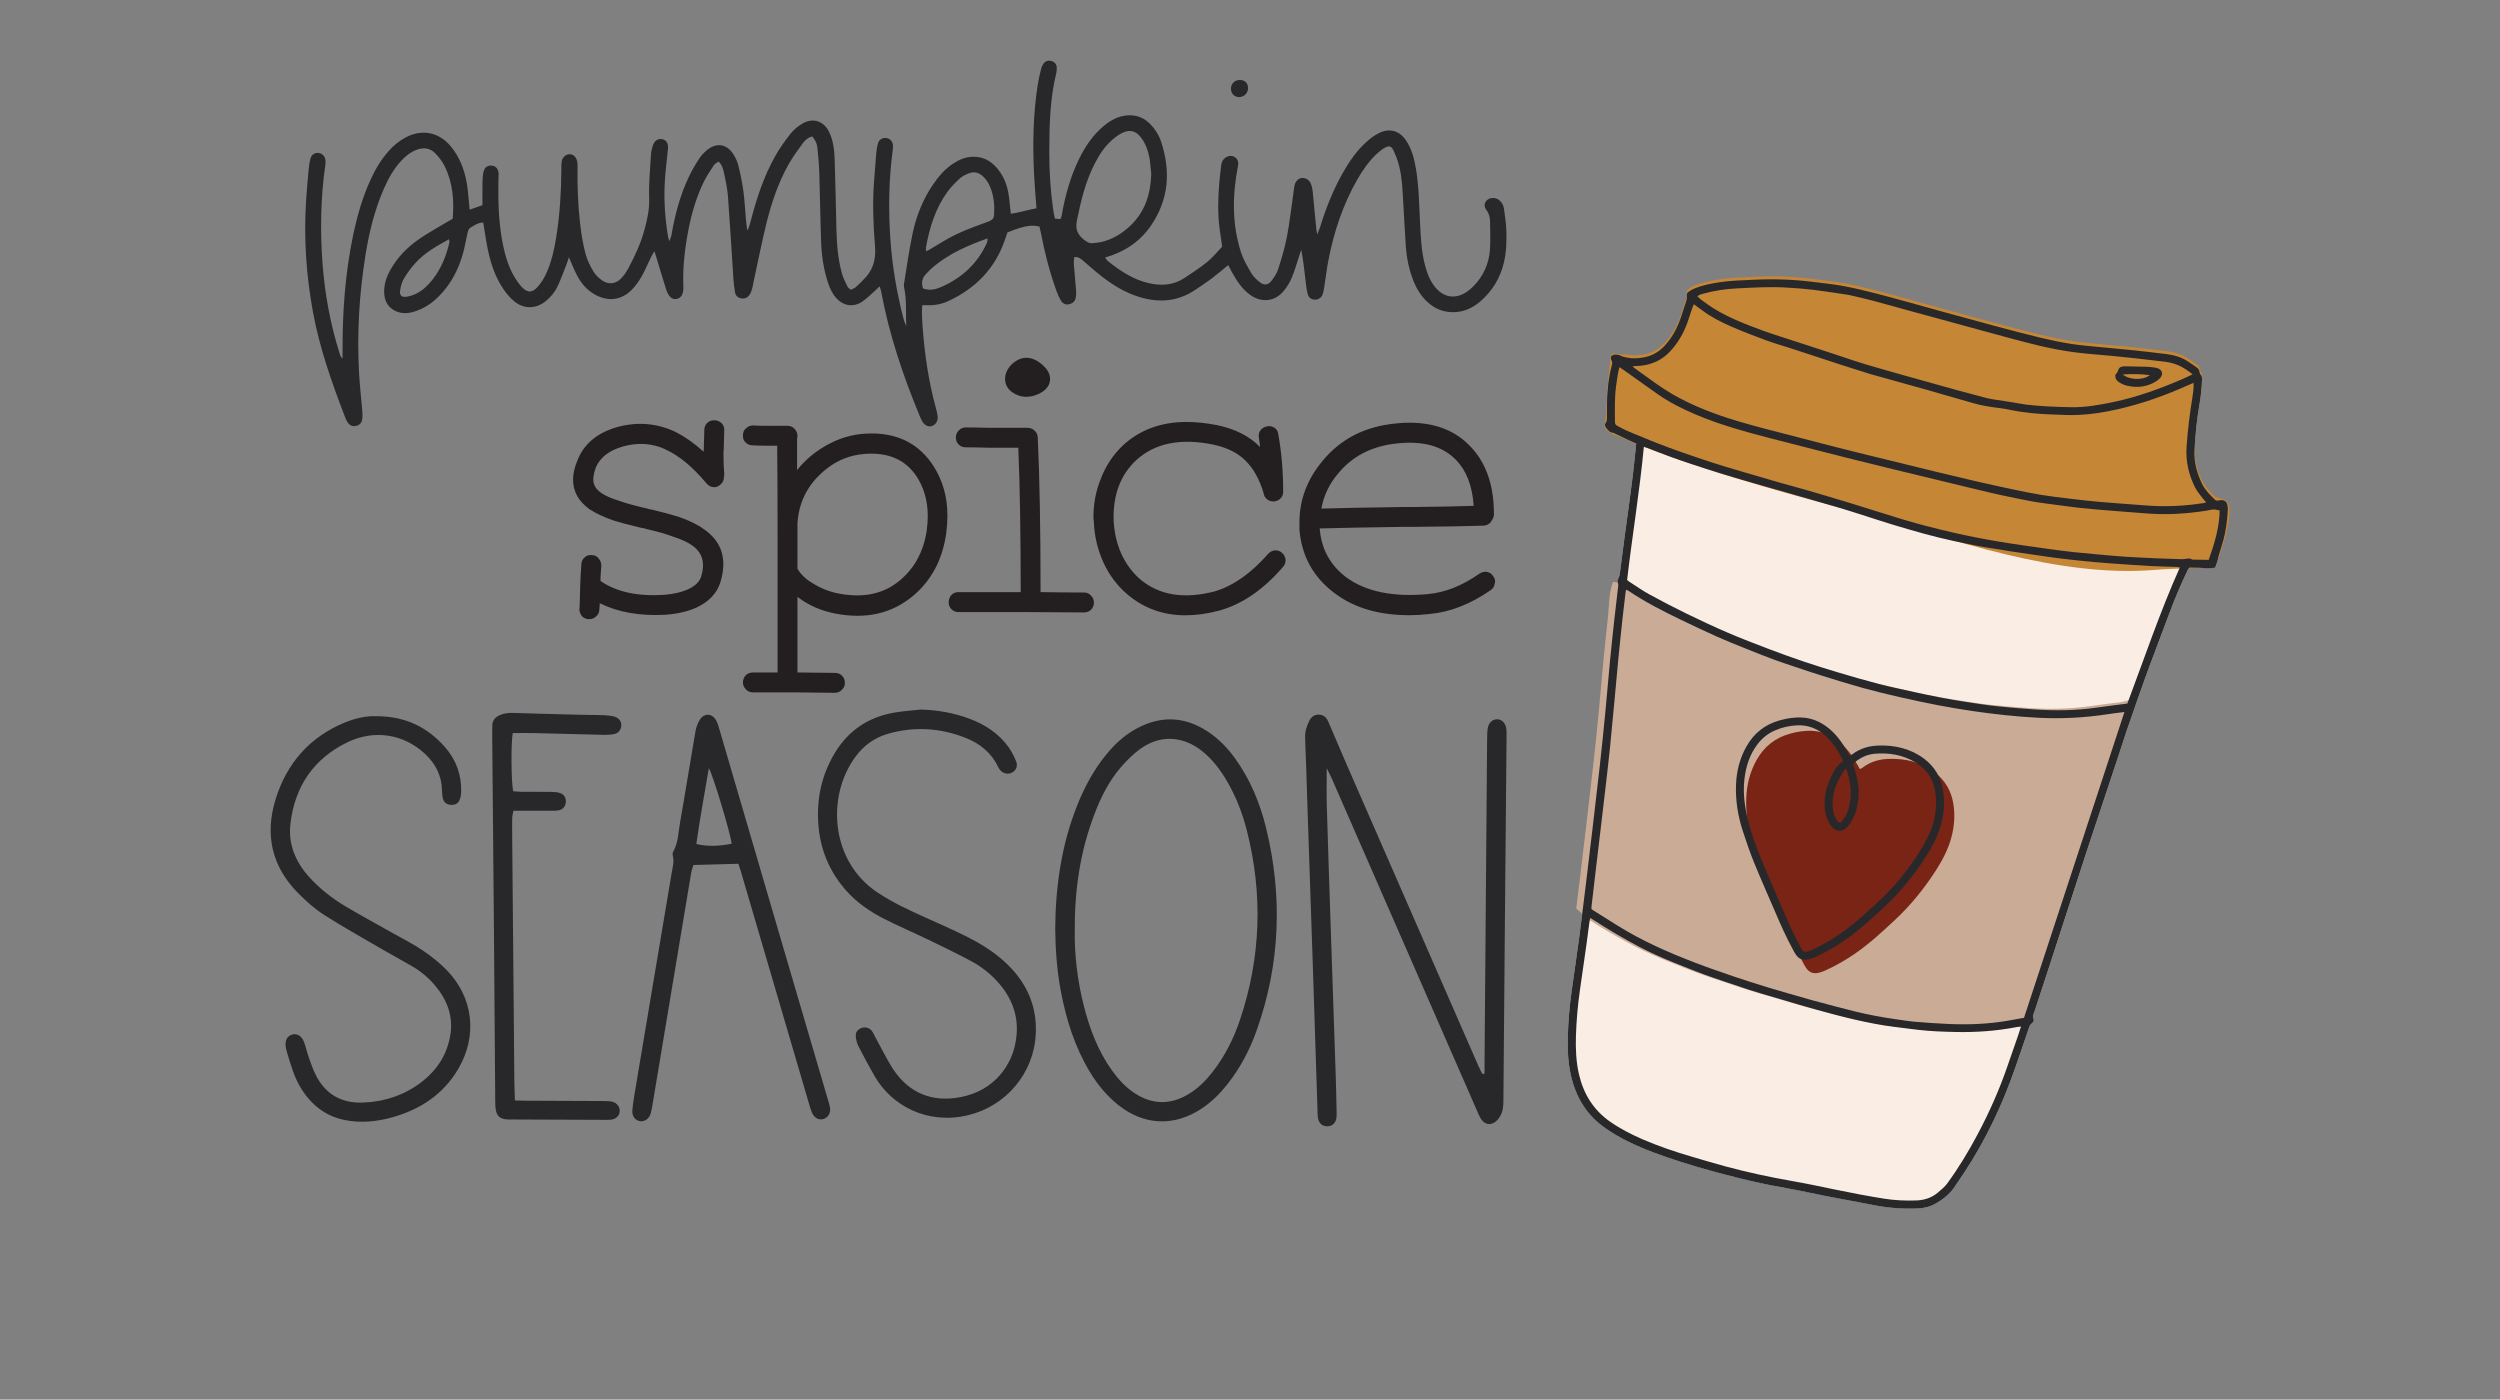
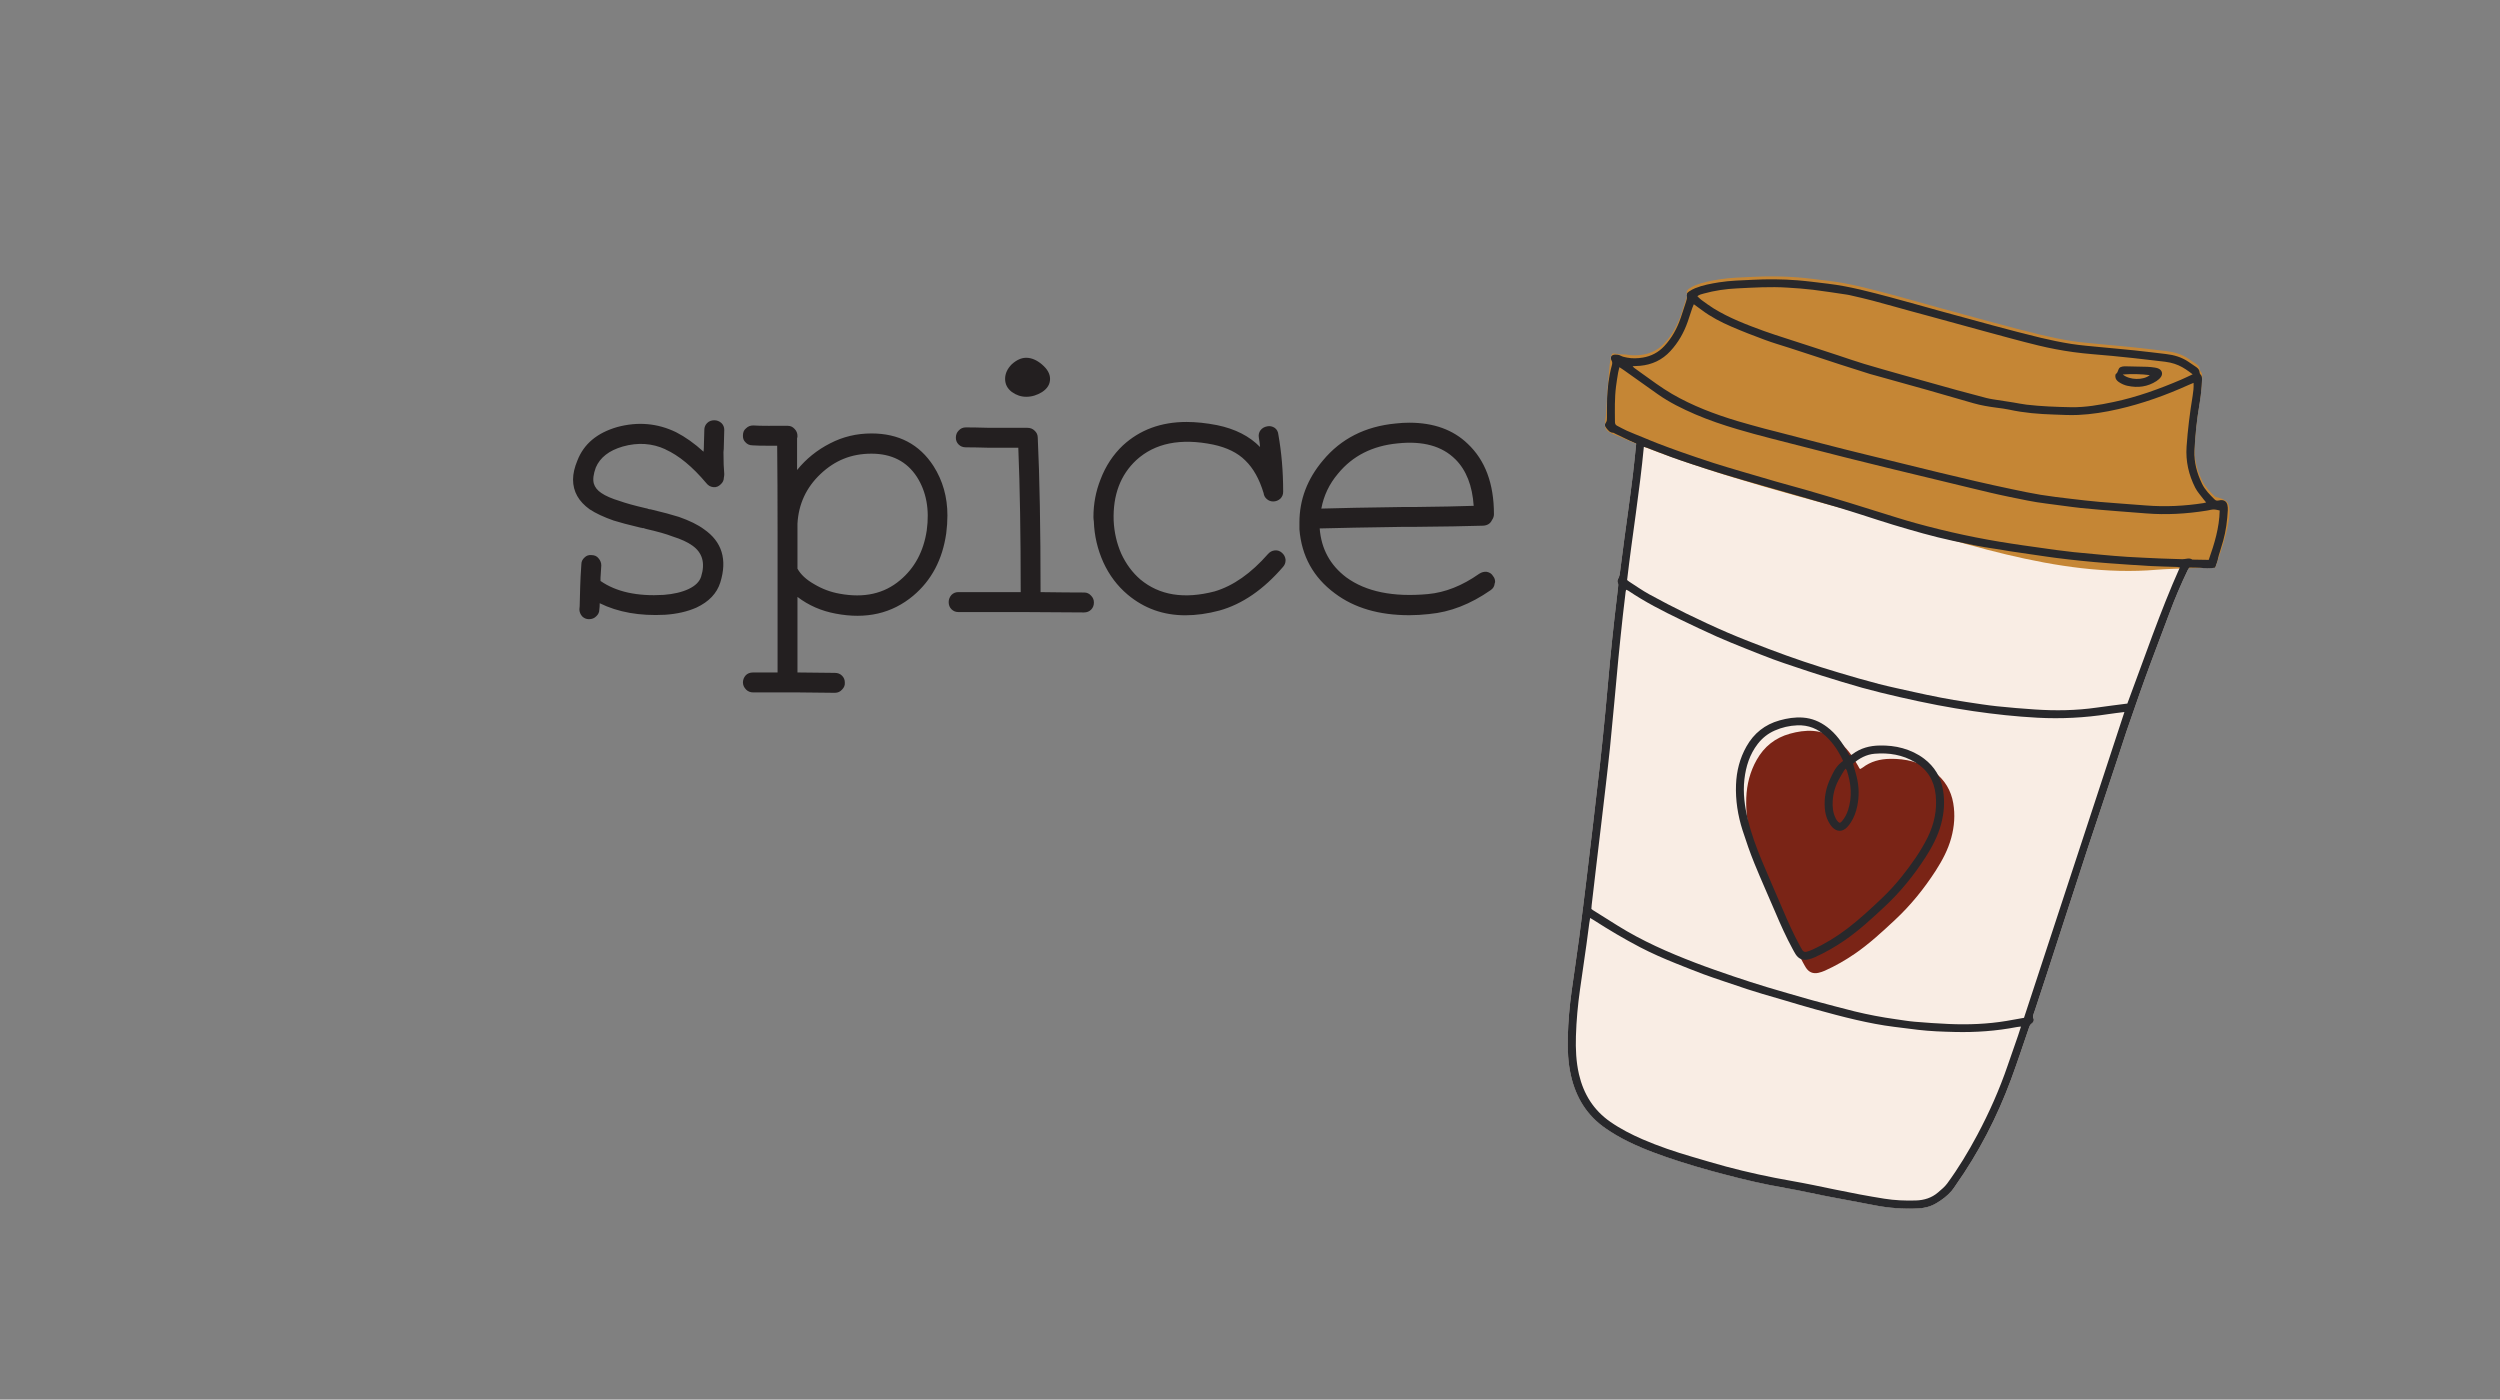
<svg xmlns="http://www.w3.org/2000/svg" id="Layer_1" viewBox="0 0 697.37 390.41">
  <rect x="0" y="0" width="697.37" height="390.41" fill="#808080" stroke="none" />
  <defs>
    <style>.cls-1{fill:#f9ede4;}.cls-2{fill:#7a2416;}.cls-3{fill:#c58635;}.cls-4{fill:#c9ab96;}.cls-5{fill:#231f20;}.cls-6{fill:#28282b;}</style>
  </defs>
-   <path class="cls-6" d="m158.71,71.69c-.28.83-.47,1.5-.72,2.15-.79,2-1.52,4.04-2.43,5.98-.78,1.67-1.97,3.1-3.43,4.26-2.66,2.1-5.96,2.18-8.6.04-1.1-.89-2.07-2.01-2.89-3.17-2.49-3.52-3.79-7.54-4.64-11.72-.47-2.34-.79-4.71-1.2-7.15-1.45,0-2.57.83-3.69,1.51-.43.26-.61,1.06-.75,1.66-.41,1.71-.67,3.45-1.13,5.14-.97,3.58-2.47,6.93-4.74,9.88-2.55,3.3-5.61,5.89-9.8,6.88-1.2.28-2.36.3-3.54-.07-2.34-.75-3.72-2.44-3.95-4.89-.22-2.4.45-4.59,1.57-6.67,2.02-3.74,4.94-6.67,8.42-9.03,2.11-1.43,4.35-2.67,6.54-3.99.82-.49,1.65-.96,2.56-1.49.4-5.09.04-10.06-2.28-14.7-.67-1.33-1.63-2.57-2.68-3.62-1.42-1.41-3.2-1.63-5.11-.91-1.77.67-3.17,1.83-4.42,3.2-2.02,2.21-3.45,4.79-4.65,7.51-2.63,5.97-4.17,12.25-5.2,18.65-1.76,10.92-2.4,21.92-1.79,32.97.2,3.59.63,7.16.92,10.74.06.78.07,1.6-.09,2.36-.21.93-.92,1.49-1.87,1.63-.97.14-1.72-.31-2.22-1.12-.29-.47-.51-1-.71-1.52-3.63-9.48-7.02-19.04-8.87-29.05-1.9-10.26-2.6-20.6-1.95-31.02.19-3.03.47-6.05.75-9.08.09-.95.23-1.91.48-2.83.28-1.04,1.15-1.61,2.14-1.57.94.04,1.8.75,2,1.78.1.54.08,1.12,0,1.66-1.3,9.06-1.45,18.16-.78,27.27.62,8.47,2.15,16.79,4.67,24.91.12.38.24.76.38,1.13.05.13.2.23.55.62,0-.77,0-1.27,0-1.77-.07-11.06.71-22.04,2.99-32.88,1.09-5.17,2.55-10.22,4.73-15.05,1.32-2.93,2.93-5.68,5.06-8.1,1.38-1.57,2.97-2.91,4.83-3.89,4.53-2.4,9.22-1.49,12.51,2.42,2.49,2.95,3.82,6.44,4.5,10.18.34,1.88.45,3.8.65,5.71.06.54.1,1.09.17,1.85,1.24-.44,2.34-.83,3.58-1.27,0-2.21-.03-4.36.01-6.5.02-.95.08-1.93.3-2.85.3-1.23,1.15-1.77,2.27-1.68,1.08.09,1.79.83,1.92,2.09.05.47-.03.96-.04,1.43-.12,6.16,0,12.31,1.22,18.38.65,3.23,1.58,6.36,3.27,9.21.61,1.02,1.3,2.03,2.13,2.87,1.51,1.54,2.82,1.52,4.3-.13.89-1,1.65-2.17,2.23-3.38,1.6-3.34,2.39-6.94,2.98-10.57.99-6.17,1.36-12.39,1.42-18.63,0-.8-.03-1.61.09-2.39.19-1.23,1.25-2.12,2.29-2.05,1.03.06,1.81.82,2.03,2.03.09.47.11.95.1,1.43-.09,5.44.12,10.87.76,16.27.32,2.69.77,5.38,1.45,8,.46,1.75,1.3,3.43,2.23,5,.59.99,1.53,1.86,2.49,2.52,1.74,1.19,3.78.93,5.22-.6.76-.8,1.42-1.74,1.95-2.71,1.86-3.45,3.52-7.01,4.55-10.8.79-2.88,1.44-5.78,1.33-8.88-.15-4.06.28-8.14.51-12.2.04-.79.24-1.58.47-2.35.43-1.44,1.45-2.15,2.61-1.92,1.23.24,1.8,1.16,1.65,2.75-.28,2.94-.68,5.87-.86,8.82-.32,5.2.02,10.38.87,15.53.05.31.16.6.38,1.37.29-.79.49-1.16.56-1.55.97-5.69,2.42-11.25,4.91-16.48.82-1.72,1.8-3.39,2.85-4.99.6-.92,1.4-1.77,2.26-2.46,2.58-2.08,5.4-1.65,7.2,1.11.64.99,1.19,2.11,1.47,3.25.59,2.4,1.09,4.83,1.42,7.28.36,2.69.48,5.41.72,8.12.07.79.2,1.57.35,2.75.59-1.06.74-1.85.95-2.64,1.64-6.28,3.63-12.43,6.83-18.11,1.25-2.22,2.74-4.31,4.32-6.31.87-1.1,2.05-2.05,3.26-2.77,3.03-1.77,6.06-.73,7.55,2.5,1.09,2.36,1.38,4.92,1.46,7.48.21,6.47.34,12.94.49,19.42.1,4.16.42,8.31,1.52,12.34.35,1.29,1,2.51,1.57,3.73.15.33.55.54.91.88.53-.28,1.09-.44,1.47-.79,1-.91,1.98-1.86,2.87-2.88,2.11-2.44,2.69-5.31,2.43-8.48-.49-5.98-.72-11.97-.28-17.96.19-2.63.38-5.26.61-7.89.09-.95.23-1.91.49-2.83.33-1.14,1.29-1.66,2.41-1.49.96.15,1.66.89,1.77,1.98.05.47,0,.96-.07,1.43-1.08,8.19-1.21,16.41-.66,24.65.51,7.51,1.76,14.91,3.64,22.19.19.75.46,1.49.83,2.2-.24-3.59.16-7.19-.62-10.73-.08-.38-.09-.8-.02-1.19.77-4.64,1.41-9.31,2.38-13.91,1.03-4.87,2.86-9.48,5.68-13.63,1.54-2.27,3.29-4.33,5.6-5.85,1.62-1.07,3.33-1.83,5.33-1.92,2.68-.12,4.83.87,6.6,2.79,1.9,2.05,3.01,4.52,3.49,7.24.33,1.88.46,3.79.7,5.87,2.41-.32,4.7-1.13,7.16-1.53-.24-3.23-.53-6.32-.68-9.42-.41-8.4-.27-16.78,1.04-25.11.23-1.5.59-2.98.95-4.45.13-.52.4-1.05.74-1.48.55-.69,1.36-.86,2.17-.61.82.25,1.37.85,1.42,1.74.03.55,0,1.13-.13,1.66-1.77,7.21-1.92,14.55-1.94,21.91-.01,5.44.33,10.86,1.1,16.25.11.78.3,1.54.47,2.39.57.05,1.02.09,1.53.14.14-.37.3-.65.35-.95.96-5.54,2.43-10.91,4.93-15.97,1.72-3.47,3.86-6.63,6.88-9.12,1.94-1.6,4.08-2.77,6.68-2.91,2.48-.13,4.54.7,6.25,2.46,1.29,1.34,2.31,2.89,2.91,4.64,2.85,8.36,2.29,16.4-2.82,23.78-3.05,4.41-7.36,7.25-12.72,8.79.33.42.55.81.88,1.07,3.41,2.69,6.98,5.07,11.3,6.07,3.48.81,6.84.6,9.9-1.4,2.2-1.44,4.42-2.89,6.46-4.55,1.52-1.24,2.76-2.81,4.12-4.23-.26-1.85-.53-3.58-.75-5.32-.49-3.9-.4-7.82-.11-11.73.15-1.91.37-3.81.6-5.72.1-.82.44-1.53,1.14-2.03.89-.64,1.87-.69,2.68-.15.84.56,1.06,1.39.84,2.52-1.57,8.11-1.69,16.2.9,24.13.66,2.02,1.79,3.91,2.88,5.76.55.93,1.42,1.74,2.28,2.42,1.26.99,2.34.89,3.33-.39.77-.99,1.5-2.12,1.87-3.31.93-2.96,1.84-5.96,2.42-9,.8-4.23,1.27-8.53,1.89-12.8.08-.55.11-1.12.27-1.65.35-1.18,1.22-1.93,2.2-1.89,1.15.05,1.97.68,2.36,1.73.25.66.38,1.39.46,2.1.36,3.5.67,7,1.01,10.5.03.28.1.56.24,1.39.4-.98.64-1.44.79-1.94,1.6-5.21,3.58-10.25,6.25-15.01,1.85-3.29,3.97-6.4,6.8-8.92,1.06-.95,2.25-1.82,3.52-2.43,2.84-1.38,5.55-.59,7.35,2.01,1.67,2.42,2.37,5.22,2.85,8.07.85,5.14.88,10.34,1.16,15.53.19,3.67.36,7.35,1.26,10.93.59,2.34,1.38,4.6,2.93,6.5,2.37,2.91,5.6,3.42,8.72,1.37.66-.44,1.28-.96,1.84-1.52,2.89-2.89,4.48-6.41,4.73-10.47.15-2.55.06-5.11.02-7.67-.02-1.12-.23-2.17-.96-3.14-.81-1.07-.68-2.05.07-2.81.78-.78,2.33-.86,3.31-.14.82.59,1.3,1.44,1.44,2.41.27,1.89.57,3.79.66,5.7.15,3.2.06,6.4-.69,9.53-1.02,4.25-3.21,7.81-6.5,10.67-1.97,1.71-4.21,2.84-6.89,3.02-3.15.21-5.81-.8-8.06-2.95-1.83-1.75-3.06-3.88-3.94-6.23-1.07-2.86-1.7-5.83-1.92-8.87-.29-3.9-.43-7.82-.69-11.73-.25-3.74-.28-7.52-1.25-11.18-.38-1.45-.92-2.89-1.58-4.24-.55-1.14-1.27-1.28-2.38-.63-.82.48-1.58,1.08-2.28,1.74-2.17,2.05-3.86,4.47-5.34,7.05-4.06,7.07-6.57,14.71-8.11,22.68-.46,2.35-.73,4.73-1.1,7.1-.13.79-.23,1.6-.5,2.34-.36.99-1.29,1.52-2.26,1.45-1-.07-1.65-.63-1.9-1.56-.23-.84-.36-1.72-.46-2.59-.37-3.24-.72-6.48-1.34-9.77-.21.65-.42,1.31-.64,1.96-.66,1.97-1.21,3.98-2.02,5.88-.55,1.31-1.33,2.57-2.23,3.66-2.42,2.94-6.09,3.36-9.22,1.19-2.29-1.6-3.78-3.87-5.12-6.25-.38-.68-.73-1.39-1.14-2.15-1.66,1.35-3.16,2.65-4.74,3.83-1.47,1.1-3.02,2.1-4.54,3.12-4.87,3.27-10.11,3.61-15.59,1.92-3.87-1.2-7.27-3.28-10.44-5.74-1.7-1.32-3.31-2.77-4.95-4.17-.73-.63-1.4-1.32-2.69-1.2-.04.66-.16,1.35-.11,2.02.19,2.47.45,4.93.63,7.4.05.7.02,1.44-.15,2.12-.23.94-.99,1.46-1.89,1.64-.97.19-1.75-.28-2.23-1.09-.48-.82-.87-1.71-1.19-2.61-1.88-5.19-3.26-10.52-4.3-15.94-.14-.7-.31-1.4-.45-2.04-2.32-.59-4.25-.24-8.95,1.62-.22.67-.47,1.42-.73,2.17-2.75,7.92-8.14,13.42-15.65,16.93-1.83.86-3.78,1.27-5.81,1.2-.46-.02-.92,0-1.57,0-.16,1.96-.06,3.79.07,5.58.57,7.82,1.65,15.56,3.75,23.14.23.84.45,1.71.49,2.57.05,1.25-.78,2.25-1.85,2.48-.84.18-1.79-.28-2.38-1.26-.33-.54-.59-1.14-.83-1.72-4.66-11.24-8.51-22.73-10.73-34.72-.07-.37-.22-.72-.4-1.34-.55.53-.91.91-1.31,1.25-1.2,1.05-2.32,2.22-3.64,3.09-2.41,1.59-5.2,1.12-7.14-1.04-1.14-1.27-1.83-2.8-2.35-4.41-1.17-3.6-1.74-7.31-1.88-11.07-.24-6.55-.31-13.11-.52-19.66-.07-2.23-.29-4.46-.52-6.69-.15-1.43-.47-2.01-1.43-3.27-1.12.25-1.98.99-2.63,1.88-1.41,1.93-2.85,3.86-4.01,5.94-2.9,5.19-4.78,10.81-6.19,16.56-1.29,5.27-2.34,10.6-3.5,15.91-.17.78-.26,1.58-.49,2.34-.18.6-.42,1.22-.8,1.71-.57.74-1.4,1.02-2.36.79-.87-.21-1.42-.79-1.57-1.63-.22-1.26-.37-2.53-.45-3.8-.51-7.65-.95-15.31-1.52-22.96-.16-2.14-.61-4.27-1.06-6.38-.24-1.14-.54-2.34-1.55-3.36-.46.34-1.01.56-1.28.97-.97,1.46-1.97,2.92-2.75,4.48-2.51,5.05-3.9,10.47-4.83,16-.75,4.42-1.15,8.87-.97,13.37.09,2.17-.65,3.37-2.05,3.53-1.2.14-2.13-.71-2.79-2.79-.97-3.04-1.86-6.11-2.79-9.16-.11-.35-.24-.69-.48-1.41-.43.79-.7,1.24-.93,1.7-.87,1.8-1.63,3.65-2.62,5.38-.74,1.31-1.64,2.57-2.68,3.65-2.88,2.97-6.66,3.43-10.29,1.41-2.32-1.29-3.95-3.24-5.13-5.55-.79-1.56-1.42-3.19-2.22-4.99Zm162.42-23.23c-.16-1.5-.24-3.03-.51-4.51-.36-1.97-1.05-3.85-2.26-5.48-1.49-2.01-3.19-2.47-5.44-1.33-.98.5-1.89,1.19-2.72,1.92-2.13,1.87-3.64,4.22-4.91,6.73-2.52,4.96-3.78,10.29-4.89,15.7-.49,2.42.16,3.93,1.94,5.35.79.63,1.53,1.12,2.57.98.71-.09,1.43-.11,2.13-.27,3.12-.69,5.77-2.27,8.09-4.42,4.27-3.95,5.85-9,6.01-14.66Zm-62.79,21.63c.38-.18.66-.3.92-.45,2.48-1.43,4.87-3.04,7.45-4.26,2.94-1.39,6.02-2.5,9.08-3.61.97-.35,1.45-.83,1.51-1.84.16-2.58-.06-5.1-.99-7.52-.49-1.28-1.2-2.42-2.24-3.34-1.12-.99-2.41-1.26-3.78-.73-.88.34-1.8.76-2.48,1.38-1.28,1.18-2.55,2.42-3.56,3.83-3.32,4.63-4.97,9.93-5.95,15.47-.05.3.02.62.04,1.06Zm-.89,10.36c1.89.72,3.64.26,5.32-.49,5.67-2.53,9.93-6.52,12.53-12.21.14-.3.11-.67.2-1.26-5.63,2-10.77,4.28-15.17,7.96-.73.61-1.38,1.32-2.04,2-1.11,1.14-1.3,2.46-.84,3.99Zm-132.2-13.72c-3.37,1.85-6.61,3.68-9.18,6.43-1.29,1.38-2.43,2.94-3.41,4.56-.59.99-.88,2.22-1.06,3.38-.19,1.22.47,1.85,1.67,1.69.93-.12,1.87-.41,2.71-.81,1.89-.92,3.39-2.35,4.68-3.99,2.42-3.06,3.81-6.59,4.7-10.34.05-.21-.06-.45-.13-.92Zm218.12-41.86c.06,1.29,1.02,2.22,2.3,2.21,1.42-.02,2.52-1.17,2.48-2.61-.04-1.32-.95-2.17-2.3-2.17-1.47,0-2.54,1.11-2.48,2.57Z" />
-   <path class="cls-6" d="m414.11,299.5c0-1.05,0-2.1,0-3.15.23-29.79.46-59.57.71-89.36.01-1.26,0-2.53.17-3.77.23-1.62,1.36-2.61,2.66-2.58,1.32.04,2.33,1.07,2.54,2.7.1.77.06,1.55.06,2.32-.3,33.86-.63,67.72-.88,101.59-.02,2.05-.34,3.81-1.81,5.3-1.43,1.46-3.28,1.35-4.41-.39-.47-.72-.8-1.55-1.15-2.35-13.52-30.91-27.03-61.81-40.54-92.72-.37-.85-.81-1.66-1.37-2.79,0,3.67-.08,6.94.01,10.21.34,11.54.73,23.08,1.11,34.62.46,13.77.94,27.54,1.4,41.3.11,3.39.17,6.79.24,10.18.01.48,0,.98-.1,1.45-.27,1.31-1.16,2.07-2.4,2.12-1.24.05-2.25-.63-2.61-1.88-.16-.55-.18-1.15-.2-1.72-.47-14.45-.92-28.9-1.4-43.34-.46-13.96-.95-27.92-1.42-41.89-.22-6.5-.38-13-.66-19.49-.07-1.73.39-3.23,1.13-4.73.58-1.16,1.45-1.83,2.74-1.79,1.29.05,2.1.8,2.6,1.99,1.66,3.93,3.34,7.85,5.04,11.75,12.26,28.07,24.53,56.13,36.8,84.2.34.78.75,1.53,1.13,2.3.2-.03.4-.06.6-.09Zm-118.16-22.84c1.5,7.85,3.87,15.41,8.04,22.31,2.12,3.52,4.69,6.66,7.91,9.24,7.16,5.72,15.56,6.11,23.2,1.09,2.78-1.83,5.13-4.14,7.19-6.74,3.65-4.6,6.36-9.75,8.3-15.26,6.54-18.53,7.23-37.37,2.56-56.41-1.72-7.02-4.47-13.62-8.76-19.51-2.07-2.85-4.5-5.34-7.45-7.29-6.85-4.53-13.8-4.49-20.79-.35-3.04,1.8-5.54,4.23-7.75,6.97-3.38,4.19-5.89,8.87-7.88,13.85-4.37,10.96-6.07,22.41-6.17,34.34.05,5.83.46,11.82,1.6,17.74Zm9.3-49.46c1.8-4.73,4.04-9.27,7.37-13.13,1.63-1.89,3.45-3.72,5.47-5.18,5.5-3.96,11.85-3.65,17.2.6,2.69,2.14,4.79,4.8,6.56,7.72,2.74,4.51,4.66,9.36,5.96,14.47,4.51,17.76,3.92,35.35-1.89,52.72-1.76,5.27-4.24,10.2-7.67,14.61-1.92,2.47-4.11,4.66-6.82,6.26-4.97,2.93-9.92,2.9-14.8-.25-2.56-1.66-4.6-3.85-6.37-6.31-3.98-5.52-6.32-11.76-7.97-18.28-1.78-7.09-2.59-14.3-2.49-20.71-.07-11.77,1.58-22.35,5.46-32.53Zm-98.48,16.26c6.22,21.2,12.44,42.4,18.66,63.6.33,1.11.63,2.25,1.08,3.31.65,1.53,1.93,2.17,3.23,1.76,1.31-.42,2.06-1.72,1.78-3.25-.16-.85-.45-1.69-.69-2.52-4.12-14.04-8.25-28.08-12.36-42.12-5.91-20.18-11.81-40.36-17.72-60.54-.27-.93-.52-1.89-.98-2.73-1.05-1.95-3.21-2.16-4.47-.34-.68.99-1.11,2.27-1.32,3.47-1.46,8.4-2.77,16.83-4.27,25.23-.49,2.74-.47,5.62-1.89,8.16-.18.31-.26.79-.16,1.12.47,1.67-.03,3.28-.3,4.89-3.39,20.27-6.81,40.54-10.21,60.8-.3,1.82-.62,3.64-.76,5.47-.12,1.63.82,2.77,2.16,2.99,1.25.2,2.57-.73,2.99-2.23.28-1.02.43-2.09.6-3.14,3.55-21.32,7.1-42.65,10.67-63.97.12-.73.41-1.43.61-2.13,4.23-.11,8.27-.22,12.53-.34.23.7.57,1.59.84,2.51Zm-2.65-8.11c-3.22.62-6.43.91-9.88.08,1.01-7.09,2.24-13.96,3.49-21.16,1.23,2.16,5.84,17.55,6.39,21.08Zm45.17-36.54c-7.18,1.28-12.71,5.03-16.47,11.32-3.55,5.93-4.99,12.35-4.59,19.22.42,7.34,3.05,13.78,7.95,19.24,2.95,3.29,6.58,5.75,10.49,7.74,4.06,2.06,8.25,3.85,12.35,5.83,4.01,1.94,8.03,3.87,11.95,5.98,2.82,1.52,5.35,3.52,7.5,5.94,4.64,5.26,6.23,11.31,4.5,18.12-1.49,5.87-6.45,12.88-16.74,14.11-7.63.91-13.61-2.3-17.62-8.89-1.61-2.65-2.98-5.44-4.47-8.16-.32-.59-.59-1.24-1-1.76-.66-.84-1.92-1.12-2.91-.71-.99.41-1.61,1.2-1.52,2.26.08.94.3,1.93.73,2.76,1.46,2.85,2.98,5.67,4.57,8.44,4.7,8.15,14.64,13.56,26.02,10.84,10.66-2.55,18.39-11.77,18.9-22.71.36-7.64-2.44-14.02-7.86-19.31-3.44-3.36-7.48-5.86-11.75-7.97-3.73-1.85-7.55-3.53-11.35-5.24-4.6-2.07-9.16-4.18-13.37-7.02-12.85-8.66-14.15-26.61-6-37.71,2.32-3.16,5.33-5.36,9.09-6.44,7.34-2.11,14.6-1.64,21.67,1.14,3.88,1.53,7.07,4.03,8.96,7.91.17.35.36.69.6.99.87,1.08,2.25,1.38,3.38.79,1.03-.54,1.66-1.75,1.2-2.98-.54-1.43-1.26-2.85-2.15-4.1-2.74-3.83-6.53-6.31-10.88-7.94-4.4-1.65-8.96-2.45-13.7-2.57-2.5.29-5.02.44-7.49.88Zm-153.17,2.76c-9.77,4.06-16.11,11.32-19.22,21.3-3.13,10.03-1.06,19.01,6.47,26.48,2.13,2.11,4.4,4.17,6.91,5.77,5.14,3.29,10.47,6.28,15.75,9.35,3.01,1.76,6.1,3.4,9.11,5.17,2.36,1.39,4.43,3.16,6.2,5.25,3.43,4.04,5.16,8.68,4.25,14-.89,5.18-3.55,9.41-7.66,12.67-4.87,3.87-10.54,5.76-16.69,6-5.84.23-10.35-2.22-13.07-7.52-.79-1.54-1.38-3.2-1.96-4.84-.52-1.46-.85-2.98-1.37-4.44-.61-1.72-1.93-2.55-3.29-2.19-1.42.38-2.1,1.62-1.85,3.47.08.57.24,1.14.41,1.69.48,1.58.95,3.16,1.49,4.72.98,2.87,2.37,5.53,4.33,7.86,2.65,3.14,5.92,5.21,9.99,6.07,4.59.97,9.09.53,13.52-.71,7.85-2.21,14.29-6.44,18.47-13.64,5.32-9.17,4.12-19.75-3.24-27.36-2.01-2.07-4.33-3.9-6.72-5.53-2.55-1.74-5.35-3.13-8.05-4.66-4.47-2.53-8.99-4.97-13.41-7.59-3.77-2.23-7.22-4.92-10.18-8.17-3.84-4.22-5.96-9.19-5.3-14.9,1.2-10.38,6.44-18.2,15.94-22.78,7.55-3.64,15.73-2.24,21.62,3.26,2.98,2.79,4.65,6.15,4.73,10.27.02.77.06,1.57.28,2.3.3,1.02,1.11,1.57,2.17,1.64,1.05.08,1.97-.28,2.41-1.27.3-.69.46-1.48.48-2.23.15-4.77-1.37-9.01-4.49-12.58-4.92-5.61-11.08-8.67-19.37-8.65-2.54-.11-5.65.55-8.64,1.79Zm47.36,100.57c-.21-22.61-.41-45.21-.6-67.82-.02-2.04-.04-4.08,0-6.11.01-.64.2-1.28.33-2.05,3.54,0,6.94,0,10.33,0,.77,0,1.56.02,2.32-.12,1.14-.21,1.87-1.11,1.97-2.21.11-1.16-.39-2.16-1.49-2.57-.7-.26-1.51-.35-2.27-.36-2.81-.04-5.63,0-8.44-.03-.85,0-1.69-.1-2.49-.15-.56-2.88-.63-13.64-.1-16.23,1.87,0,3.79-.04,5.7,0,6.6.16,13.19.36,19.79.5.96.02,1.94-.04,2.87-.25,1.16-.26,1.79-1.14,1.91-2.3.12-1.11-.69-2.23-1.94-2.55-.93-.24-1.91-.35-2.87-.39-2.23-.08-4.46-.06-6.69-.12-6.21-.16-12.41-.31-18.62-.51-1.38-.04-2.7.09-3.96.7-1.14.55-1.85,1.4-1.9,2.7-.03.97-.04,1.94-.03,2.91.16,17.95.33,35.9.48,53.85.13,15.91.23,31.83.36,47.74,0,.97.01,1.95.18,2.9.28,1.59,1.13,2.36,2.73,2.56.67.09,1.36.05,2.04.05,8.44.04,16.89.07,25.33.1.68,0,1.36.03,2.03-.05,1.32-.16,2.23-1.01,2.4-2.15.18-1.2-.65-2.5-1.99-2.84-.83-.21-1.73-.2-2.6-.21-7.18-.04-14.36-.06-21.54-.09-.95,0-1.91-.04-3.08-.07-.06-1.76-.14-3.29-.16-4.83Z" />
  <path class="cls-1" d="m620.15,150.86c-.4,1.42-.86,2.83-1.28,4.25-.13.45-.18.93-.32,1.39-.18.61-.41,1.2-.63,1.82-1.04.16-1.98.29-3.01.14-1.37-.2-2.78-.13-4.19-.18-.15.23-.3.42-.4.63-1.91,3.96-3.63,8-5.16,12.12-1.71,4.6-3.48,9.19-5.19,13.8-1.1,2.96-2.17,5.93-3.22,8.9-1.21,3.43-2.41,6.86-3.58,10.3-.82,2.42-1.59,4.86-2.39,7.29-.67,2.05-1.36,4.1-2.04,6.14-1.11,3.34-2.22,6.67-3.33,10.01-1.02,3.07-2.06,6.13-3.07,9.21-1.14,3.45-2.24,6.92-3.37,10.37-1.07,3.31-2.15,6.61-3.23,9.92-.82,2.51-1.63,5.02-2.44,7.52-.72,2.2-1.43,4.41-2.15,6.61-1.16,3.53-2.32,7.06-3.48,10.59-.11.34-.24.68-.36,1.02-.14.41-.27.8-.07,1.27.25.58.05,1.12-.47,1.47-.43.3-.61.71-.77,1.17-1.67,4.83-3.25,9.7-5.03,14.49-3.88,10.46-8.96,20.3-15.39,29.43-.39.55-.74,1.14-1.18,1.64-1.21,1.4-2.69,2.5-4.27,3.43-1.53.91-3.24,1.36-5.02,1.44-4.12.21-8.21-.09-12.26-.89-4.35-.86-8.72-1.62-13.07-2.47-2.82-.55-5.63-1.17-8.46-1.73-2.67-.52-5.34-.98-8.01-1.5-5.37-1.07-10.67-2.45-15.96-3.88-2.89-.78-5.76-1.65-8.62-2.56-5.02-1.61-9.98-3.36-14.72-5.7-2.11-1.05-4.14-2.23-6.08-3.57-5.25-3.6-8.31-8.62-9.71-14.74-.82-3.57-.97-7.2-.88-10.84.12-4.32.49-8.61,1.09-12.89.69-4.99,1.45-9.96,2.11-14.95.72-5.42,1.37-10.86,2.04-16.29.6-4.96,1.19-9.92,1.77-14.87.66-5.67,1.34-11.35,1.97-17.02.55-4.96,1.05-9.93,1.53-14.9.45-4.65.82-9.31,1.27-13.96.37-3.9.8-7.79,1.22-11.68.32-2.9.68-5.79,1.01-8.69.06-.51.15-1.02-.1-1.52-.17-.34-.02-.68.15-1.02.19-.38.37-.8.43-1.22.44-3.29.85-6.58,1.28-9.86.35-2.65.73-5.3,1.09-7.96.44-3.33.9-6.65,1.3-9.98.34-2.81.61-5.64.92-8.61-.75-.34-1.44-.64-2.12-.96-1.3-.61-2.59-1.24-3.88-1.86-.14-.07-.28-.2-.43-.2-.92-.02-1.4-.65-1.9-1.28s-.57-.94-.12-1.6c.31-.45.27-.9.27-1.37.02-1.76-.03-3.51.04-5.27.12-3.12.48-6.21,1.31-9.24.14-.5.22-.93-.09-1.47-.49-.84.04-1.58,1.04-1.57.51,0,1,.02,1.5.29.55.3,1.2.43,1.82.55,1.47.28,2.95.23,4.41-.02,2.31-.39,4.3-1.42,5.92-3.15,2.18-2.31,3.64-5.03,4.66-8.01.5-1.47.98-2.96,1.46-4.44.15-.45.3-.9.16-1.4-.18-.64.17-1.1.65-1.43.53-.35,1.09-.67,1.68-.91,2.16-.88,4.44-1.29,6.73-1.66,3.08-.49,6.19-.54,9.3-.7,4.19-.22,8.38-.19,12.55.14,2.86.23,5.71.62,8.56.96,5.97.71,11.76,2.29,17.55,3.82,4.48,1.19,8.93,2.48,13.4,3.71,5.01,1.38,10.02,2.76,15.03,4.1,4.4,1.18,8.8,2.35,13.23,3.42,2.83.68,5.7,1.27,8.58,1.73,2.68.42,5.39.62,8.09.89,3.14.31,6.28.57,9.41.9,2.98.31,5.95.68,8.92,1.03,2.25.26,4.38.87,6.28,2.16.72.49,1.46.97,2.18,1.48.5.35.9.78.94,1.46,0,.19.08.42.2.54.49.47.5,1.06.47,1.67-.1,2.24-.32,4.46-.7,6.67-.75,4.3-1.19,8.62-1.4,12.98-.16,3.28.72,6.34,2.12,9.25.82,1.71,2.18,3.05,3.51,4.37.28.28.6.37.98.29.23-.05.47-.1.71-.11.95-.07,1.64.38,1.86,1.32.12.5.15,1.03.12,1.54-.17,2.88-.51,5.73-1.3,8.52Z" />
  <path class="cls-3" d="m617.92,158.31s-12.02.26-16.29.62c-27.84,2.39-56.57-8.51-83.11-15.83-22.96-6.33-46.71-12.51-68.57-22.02-.72-.31-1.47-.66-1.93-1.3-.6-.84-.13-2.83-.04-3.86.3-3.36.23-6.24.63-9.6.15-1.21.43-7.7,1.3-7.73.51-.02.76.1,1.94.24.74.09,1.46-.01,2.08.11,1.47.28,2.95.23,4.41-.02,2.31-.39,4.3-1.42,5.92-3.15,2.18-2.31,3.64-5.03,4.66-8.01.5-1.47.98-2.96,1.46-4.44.15-.45.3-.9.16-1.4-.18-.64.17-1.1.65-1.42.53-.35,1.09-.67,1.68-.91,2.16-.88,4.44-1.29,6.73-1.66,3.08-.49,6.2-.54,9.3-.7,4.19-.22,8.38-.19,12.55.14,2.86.23,5.71.62,8.56.96,5.97.71,11.76,2.29,17.55,3.82,4.48,1.19,8.93,2.48,13.4,3.71,5.01,1.38,10.02,2.76,15.03,4.1,4.4,1.18,8.8,2.35,13.23,3.42,2.83.68,5.7,1.27,8.58,1.73,2.68.42,5.39.62,8.09.89,3.14.31,6.28.57,9.41.9,2.98.31,5.95.68,8.92,1.03,2.25.26,4.38.87,6.28,2.16.72.49,1.46.97,2.18,1.48.5.35.91.78.94,1.46,0,.19.08.42.2.54.49.47.5,1.06.47,1.67-.1,2.24-.32,4.46-.7,6.67-.75,4.3-1.19,8.62-1.4,12.98-.16,3.28.72,6.34,2.12,9.25.82,1.71,2.18,3.05,3.51,4.37.28.28.61.16.98.29,1.66.56,2.74.85,3.04,2.76.74,4.77-3.94,16.76-3.94,16.76Z" />
-   <path class="cls-4" d="m594.26,195.22c-.98,2.79-1.96,5.59-2.91,8.39-.82,2.42-1.59,4.86-2.39,7.29-.67,2.05-1.36,4.1-2.04,6.14-1.11,3.34-2.22,6.67-3.33,10.01-1.02,3.07-2.06,6.13-3.07,9.21-1.14,3.45-2.24,6.92-3.37,10.37-1.07,3.31-2.15,6.61-3.23,9.91-.82,2.51-1.63,5.02-2.44,7.52-.72,2.2-1.43,4.41-2.15,6.61-1.43,4.09-2.71,8.11-3.82,12.29-1.56,5.86-18.33,4.53-23.13,4.46-8.89-.14-17.74-1.37-26.41-3.35-3.86-.88-7.67-1.93-11.49-2.97-2.81-.76-5.6-1.63-8.4-2.45-2.11-.62-4.22-1.23-6.33-1.85-1.38-.41-2.75-.83-4.12-1.28-2.28-.75-4.54-1.51-6.81-2.29-1.85-.63-3.71-1.24-5.54-1.93-2.54-.95-5.06-1.96-7.58-2.97-3.41-1.37-6.77-2.83-10.03-4.53-4.41-2.3-8.69-4.83-12.87-7.53-1.03-.95-2.06-1.91-3.11-2.85.37-2.94.72-5.88,1.08-8.82.6-4.96,1.19-9.92,1.77-14.87.66-5.67,1.34-11.35,1.97-17.02.55-4.96,1.05-9.93,1.53-14.9.45-4.65.82-9.31,1.27-13.96.37-3.9.8-7.79,1.22-11.68.34-3.08.24-7.05,1.42-9.83,4.04.28,7.9,2.72,11.38,4.61,12.8,6.91,26.2,12.52,39.97,17.17,3.22,1.09,6.46,2.1,9.71,3.07,3.75,1.12,7.51,2.22,11.3,3.2,3.25.84,6.54,1.5,9.82,2.25,4.91,1.11,9.85,2.07,14.83,2.81,2.76.41,5.53.86,8.3,1.15,3.49.37,6.99.65,10.49.89,5.78.39,11.56.31,17.31-.52,2.2-.32,4.41-.59,6.65-.88.36-.01.72-.04,1.08-.1.22-.04.44-.09.67-.13.03,0,.07,0,.1-.01.77-.15,1.52-.33,2.28-.54.13-.04.27-.07.4-.11Z" />
  <path class="cls-2" d="m544.31,233.68c-.9,3.32-2.49,6.3-4.33,9.17-3.24,5.02-6.97,9.64-11.34,13.72-3.56,3.33-7.14,6.64-11.16,9.42-2.67,1.84-5.48,3.45-8.44,4.78-.58.26-1.19.46-1.81.6-1.49.33-2.67-.18-3.49-1.47-.3-.47-.56-.97-.83-1.46-1.82-3.34-3.36-6.8-4.85-10.3-1.92-4.52-3.95-9-5.8-13.55-1.23-3.03-2.31-6.13-3.31-9.25-1.32-4.13-2-8.39-1.83-12.74.14-3.77,1.05-7.35,2.91-10.65,2.08-3.7,5.16-6.14,9.25-7.28,2.12-.59,4.27-.94,6.5-.78,2.52.18,4.72,1.11,6.71,2.6,2.51,1.88,4.28,4.39,5.79,7.1.14.24.26.49.4.74.04.06.12.1.23.18.22-.13.47-.24.68-.4,2.25-1.72,4.84-2.39,7.62-2.43,2.17-.04,4.31.17,6.4.76,2.16.61,4.19,1.56,5.99,2.93,2.9,2.21,4.65,5.12,5.26,8.7.55,3.24.31,6.44-.55,9.61Z" />
  <path class="cls-6" d="m456.44,123.74c-.75-.34-1.44-.64-2.12-.96-1.3-.61-2.59-1.24-3.88-1.86-.14-.07-.28-.2-.43-.2-.92-.02-1.4-.65-1.9-1.28-.5-.63-.57-.95-.12-1.6.31-.45.26-.9.27-1.37.02-1.76-.03-3.51.04-5.27.12-3.12.48-6.21,1.31-9.23.14-.5.22-.93-.09-1.47-.49-.84.04-1.58,1.04-1.58.51,0,1,.02,1.5.29.55.3,1.2.43,1.82.55,1.47.28,2.95.23,4.41-.02,2.31-.39,4.3-1.42,5.92-3.15,2.18-2.31,3.64-5.03,4.66-8.01.5-1.47.98-2.96,1.46-4.44.15-.45.3-.9.16-1.4-.18-.64.17-1.1.65-1.42.53-.35,1.09-.67,1.68-.91,2.16-.88,4.44-1.29,6.73-1.66,3.08-.49,6.19-.54,9.3-.7,4.19-.22,8.38-.19,12.55.14,2.86.23,5.71.62,8.56.96,5.97.71,11.76,2.29,17.55,3.82,4.48,1.19,8.93,2.48,13.4,3.71,5.01,1.38,10.02,2.76,15.03,4.1,4.4,1.18,8.8,2.35,13.23,3.42,2.83.68,5.7,1.27,8.58,1.73,2.68.42,5.39.62,8.09.89,3.14.31,6.28.57,9.41.9,2.98.31,5.95.68,8.92,1.03,2.25.26,4.38.87,6.28,2.16.72.49,1.46.97,2.18,1.48.5.35.9.78.94,1.46,0,.19.08.42.2.54.49.47.5,1.06.47,1.67-.1,2.24-.32,4.46-.7,6.67-.75,4.3-1.19,8.62-1.4,12.98-.16,3.28.72,6.34,2.12,9.25.82,1.71,2.18,3.05,3.51,4.37.28.28.6.37.98.29.23-.05.47-.1.71-.11.95-.07,1.64.38,1.86,1.32.12.5.15,1.03.12,1.54-.17,2.88-.51,5.73-1.3,8.52-.4,1.42-.86,2.83-1.28,4.25-.13.45-.18.93-.32,1.39-.18.61-.41,1.2-.63,1.82-1.04.16-1.98.29-3.01.14-1.37-.2-2.78-.13-4.19-.18-.15.23-.3.42-.4.63-1.91,3.96-3.63,8-5.16,12.12-1.71,4.6-3.48,9.19-5.19,13.8-1.1,2.96-2.17,5.93-3.22,8.9-1.21,3.43-2.41,6.86-3.58,10.3-.82,2.42-1.59,4.86-2.39,7.29-.67,2.05-1.36,4.1-2.04,6.14-1.11,3.34-2.22,6.67-3.33,10.01-1.02,3.07-2.06,6.13-3.07,9.21-1.14,3.45-2.24,6.92-3.37,10.37-1.07,3.31-2.15,6.61-3.23,9.92-.82,2.51-1.63,5.02-2.44,7.52-.72,2.2-1.43,4.41-2.15,6.61-1.16,3.53-2.32,7.06-3.48,10.59-.11.34-.24.68-.36,1.02-.14.41-.27.81-.07,1.27.25.58.05,1.12-.47,1.47-.43.3-.61.71-.77,1.17-1.67,4.83-3.25,9.7-5.03,14.49-3.88,10.46-8.96,20.3-15.39,29.43-.39.55-.74,1.14-1.18,1.64-1.21,1.4-2.69,2.5-4.27,3.43-1.53.91-3.24,1.36-5.02,1.44-4.12.21-8.21-.09-12.26-.89-4.35-.86-8.72-1.62-13.07-2.47-2.82-.55-5.63-1.17-8.46-1.73-2.67-.52-5.34-.98-8.01-1.5-5.37-1.07-10.67-2.45-15.96-3.88-2.89-.78-5.76-1.65-8.62-2.56-5.02-1.61-9.98-3.36-14.72-5.7-2.11-1.05-4.14-2.23-6.08-3.57-5.25-3.6-8.31-8.62-9.71-14.74-.82-3.57-.97-7.2-.88-10.84.12-4.32.49-8.61,1.09-12.89.69-4.99,1.45-9.96,2.11-14.95.72-5.42,1.37-10.86,2.04-16.29.6-4.96,1.19-9.92,1.77-14.87.66-5.67,1.34-11.35,1.97-17.02.55-4.96,1.05-9.93,1.53-14.9.45-4.65.82-9.31,1.27-13.96.37-3.9.8-7.79,1.22-11.68.32-2.9.68-5.79,1.01-8.69.06-.51.15-1.02-.1-1.53-.17-.34-.02-.68.15-1.02.19-.39.37-.8.43-1.22.44-3.29.85-6.58,1.28-9.86.35-2.65.73-5.3,1.09-7.96.44-3.33.9-6.65,1.3-9.98.34-2.81.61-5.64.92-8.61Zm136.14,74.88c-1.6.21-3.06.36-4.51.59-6.53,1.01-13.09,1.35-19.68,1-6.02-.32-12.01-.97-17.97-1.84-3.32-.49-6.63-1.04-9.92-1.67-3.57-.68-7.13-1.45-10.67-2.26-3.47-.8-6.93-1.63-10.36-2.58-3.77-1.05-7.51-2.22-11.24-3.38-2.55-.79-5.09-1.65-7.62-2.5-2.01-.67-4.02-1.33-6-2.07-2.54-.95-5.06-1.95-7.58-2.96-2.7-1.09-5.41-2.16-8.07-3.35-3.42-1.53-6.81-3.14-10.19-4.77-5-2.4-9.93-4.93-14.54-8.04-.17-.12-.39-.18-.63-.28-.06.26-.11.41-.13.56-.26,2.18-.53,4.36-.77,6.55-.42,3.93-.85,7.86-1.23,11.8-.41,4.17-.77,8.35-1.16,12.53-.39,4.21-.78,8.43-1.21,12.64-.36,3.5-.77,6.99-1.17,10.48-.42,3.69-.86,7.38-1.3,11.07-.44,3.73-.89,7.46-1.33,11.18-.44,3.73-.88,7.46-1.31,11.19-.04.35-.05.71-.08,1.05.18.13.3.24.43.32,2.3,1.44,4.59,2.88,6.89,4.32,6.83,4.27,14.17,7.49,21.66,10.36,3.54,1.36,7.13,2.59,10.72,3.82,3.1,1.05,6.22,2.05,9.35,3,3.79,1.15,7.59,2.21,11.39,3.31.54.16,1.08.3,1.62.45,3.79,1,7.56,2.05,11.36,2.98,3.77.92,7.57,1.64,11.42,2.18,1.78.25,3.55.56,5.34.71,3.18.27,6.36.49,9.55.63,5.39.23,10.77.03,16.1-.86,1.61-.27,3.21-.57,4.85-.86,9.32-28.39,18.63-56.74,28-85.27Zm.83-2.34c4.79-12.75,9.1-25.57,14.66-38.01-.32-.06-.51-.11-.7-.12-2.51-.09-5.02-.12-7.53-.26-4.02-.23-8.04-.51-12.06-.81-2.43-.18-4.85-.4-7.27-.65-2.3-.23-4.6-.5-6.9-.79-1.9-.24-3.79-.54-5.69-.81-2.41-.35-4.82-.7-7.23-1.06-1.3-.2-2.6-.46-3.9-.64-4.04-.56-8.02-1.42-12.01-2.27-5.63-1.2-11.16-2.82-16.67-4.47-2.91-.87-5.78-1.84-8.68-2.76-2.32-.74-4.64-1.48-6.98-2.18-3.45-1.02-6.9-2.01-10.36-3-3.61-1.04-7.23-2.05-10.83-3.09-3.53-1.02-7.06-2.03-10.58-3.1-2.9-.88-5.79-1.82-8.67-2.77-1.97-.65-3.94-1.31-5.89-2.03-2.29-.84-4.55-1.74-6.82-2.6-.2-.08-.42-.12-.75-.22-1.18,12.51-3.24,24.8-4.67,37.15.26.2.43.37.63.49,1.85,1.18,3.64,2.46,5.56,3.51,3.39,1.86,6.82,3.64,10.3,5.34,3.8,1.85,7.63,3.65,11.51,5.32,3.81,1.64,7.69,3.13,11.56,4.6,3.21,1.22,6.44,2.38,9.69,3.48,3.22,1.09,6.46,2.1,9.71,3.07,3.75,1.12,7.51,2.22,11.3,3.2,3.25.84,6.54,1.5,9.82,2.25,4.91,1.11,9.85,2.07,14.83,2.81,2.76.41,5.53.86,8.3,1.15,3.49.37,6.99.65,10.49.89,5.78.39,11.56.31,17.31-.52,2.8-.4,5.61-.74,8.5-1.12Zm-149.84,59.79c-.1.57-.19,1.03-.25,1.49-.26,1.94-.5,3.88-.77,5.82-.59,4.19-1.2,8.38-1.8,12.57-.62,4.35-1.02,8.73-1.15,13.12-.1,3.56.04,7.1.85,10.6,1.28,5.51,4.06,10.01,8.76,13.27,2.83,1.97,5.88,3.52,9.03,4.89,4.48,1.93,9.09,3.49,13.77,4.85,3.14.92,6.28,1.87,9.44,2.72,6.03,1.61,12.11,2.94,18.26,4.01,4.05.71,8.08,1.56,12.11,2.4,4.57.96,9.17,1.82,13.78,2.56,2.93.47,5.87.59,8.83.5,2.31-.07,4.41-.72,6.18-2.24.9-.78,1.86-1.55,2.56-2.5,3.14-4.29,5.88-8.83,8.38-13.52,3.34-6.25,6.2-12.7,8.49-19.4.96-2.8,1.94-5.58,2.91-8.38.27-.78.51-1.57.8-2.47-.48.06-.83.07-1.18.14-5.7,1.1-11.46,1.51-17.26,1.37-3.43-.08-6.86-.2-10.27-.6-2.22-.26-4.43-.56-6.65-.83-3.57-.44-7.1-1.14-10.6-1.94-3.86-.88-7.67-1.93-11.49-2.97-2.81-.76-5.6-1.63-8.4-2.45-2.11-.62-4.22-1.23-6.33-1.85-1.38-.41-2.75-.83-4.12-1.28-2.27-.75-4.54-1.51-6.81-2.29-1.85-.63-3.71-1.24-5.54-1.93-2.54-.95-5.06-1.96-7.58-2.97-3.41-1.37-6.77-2.83-10.03-4.53-4.42-2.31-8.71-4.85-12.9-7.55-.3-.19-.6-.37-1.03-.62Zm11.85-153.91c.18.18.29.35.44.46.61.45,1.22.89,1.84,1.33,2.86,2.03,5.66,4.16,8.7,5.93,5.73,3.33,11.88,5.65,18.2,7.56,2.52.76,5.08,1.43,7.62,2.13,1.08.3,2.17.56,3.25.83,8.36,2.15,16.7,4.39,25.09,6.42,13.6,3.28,27.14,6.81,40.83,9.67,2.62.55,5.24,1.11,7.88,1.54,2.76.45,5.53.77,8.31,1.1,2.69.32,5.39.64,8.09.87,4.33.37,8.67.66,13,1,5.35.42,10.68.16,15.98-.66.22-.03.43-.1.75-.18-.3-.36-.53-.62-.74-.9-.78-1.06-1.71-2.04-2.3-3.2-1.82-3.59-2.7-7.4-2.42-11.46.33-4.75.91-9.46,1.69-14.15.19-1.16.33-2.34.26-3.65-.53.23-.97.4-1.4.59-6.32,2.85-12.81,5.18-19.57,6.73-3.7.85-7.45,1.46-11.24,1.63-2.23.1-4.46-.03-6.69-.11-4.19-.13-8.37-.46-12.48-1.36-1.17-.25-2.36-.4-3.55-.55-2.18-.29-4.35-.64-6.47-1.25-4.3-1.24-8.6-2.49-12.9-3.71-4.84-1.37-9.7-2.71-14.55-4.06-.46-.13-.93-.24-1.39-.38-2.78-.88-5.56-1.76-8.33-2.65-2.2-.71-4.4-1.45-6.6-2.17-2.5-.82-5.01-1.64-7.51-2.45-2.32-.75-4.66-1.42-6.94-2.27-3.14-1.16-6.27-2.37-9.34-3.7-2.89-1.25-5.69-2.7-8.23-4.61-.7-.52-1.41-1.03-2.21-1.61-.16.38-.31.69-.42,1.02-.44,1.29-.84,2.58-1.29,3.87-1.07,3.05-2.63,5.8-4.84,8.19-2.28,2.47-5.1,3.78-8.42,4.09-.67.06-1.35.07-2.11.11Zm-3.68.26c-.15.64-.29,1.09-.37,1.56-.21,1.26-.42,2.52-.58,3.79-.42,3.3-.33,6.61-.3,9.93,0,.5.15.84.6,1.06.93.47,1.82.99,2.77,1.41,1.49.66,3.02,1.25,4.53,1.87,1.36.56,2.72,1.15,4.1,1.67,2.12.81,4.26,1.61,6.4,2.36,3.01,1.05,6.03,2.09,9.07,3.07,2.55.82,5.11,1.57,7.68,2.33,3.29.98,6.59,1.94,9.89,2.89,2.73.78,5.47,1.5,8.2,2.29,4.03,1.17,8.05,2.36,12.06,3.58,2.79.84,5.56,1.74,8.35,2.6,3.4,1.05,6.78,2.15,10.2,3.09,8.83,2.44,17.77,4.37,26.83,5.73,1.03.15,2.05.31,3.08.46,3.12.44,6.24.89,9.37,1.32,1.62.22,3.25.42,4.87.59,2.58.26,5.16.5,7.74.73,2.38.21,4.77.44,7.15.58,3.18.19,6.37.33,9.56.47,1.95.09,3.9.15,5.86.19.92.02,1.86-.51,2.76.11,1.51.03,3.02.06,4.56.08,1.59-4.5,2.96-8.98,3.06-13.78-.57-.11-1.11-.28-1.65-.28-.55,0-1.1.16-1.65.26-.16.03-.31.05-.47.08-5.54.88-11.1,1.2-16.69.76-2.58-.2-5.17-.39-7.75-.6-3.5-.29-7-.54-10.49-.91-3.25-.35-6.49-.86-9.73-1.25-3.46-.41-6.85-1.17-10.25-1.86-3.56-.72-7.1-1.59-10.63-2.44-15.5-3.74-31.01-7.44-46.45-11.45-6.26-1.63-12.56-3.13-18.77-4.98-3.99-1.18-7.91-2.5-11.73-4.14-3.67-1.58-7.25-3.34-10.52-5.65-3.13-2.2-6.24-4.43-9.37-6.65-.35-.25-.72-.49-1.28-.86Zm159.91,2c-1.36-1.04-2.56-1.89-3.91-2.49-.76-.34-1.57-.6-2.38-.78-.93-.21-1.89-.3-2.84-.41-2.46-.29-4.91-.58-7.37-.85-1.98-.22-3.97-.42-5.95-.61-3.61-.35-7.24-.56-10.83-1.06-3.28-.45-6.55-1.07-9.77-1.85-5.16-1.25-10.28-2.69-15.41-4.07-5.21-1.41-10.4-2.85-15.6-4.27-3.04-.83-6.1-1.63-9.13-2.5-4-1.14-8.01-2.21-12.07-3.1-.39-.09-.78-.19-1.17-.24-3.16-.46-6.31-.97-9.48-1.36-2.37-.29-4.76-.45-7.15-.6-4.71-.31-9.41-.01-14.1.22-3.12.15-6.19.6-9.21,1.43-.6.17-1.23.28-1.81.75.39.36.71.72,1.09,1,1.13.82,2.25,1.66,3.43,2.39,4.41,2.72,9.22,4.55,14.05,6.31,2.02.74,4.08,1.38,6.13,2.05,2.62.86,5.24,1.69,7.86,2.55,2.24.73,4.48,1.47,6.71,2.2,2.39.79,4.76,1.62,7.17,2.35,3.52,1.06,7.06,2.05,10.59,3.05,4.96,1.4,9.93,2.77,14.89,4.16.23.06.46.13.69.19,2.66.71,5.32,1.43,7.99,2.13.62.16,1.25.28,1.88.38,1.85.3,3.71.57,5.56.86,1.26.2,2.51.48,3.78.63,4.12.48,8.27.63,12.42.71,4.01.07,7.95-.63,11.85-1.45,6.51-1.36,12.74-3.62,18.85-6.23,1.02-.44,2.02-.93,3.24-1.5Zm-95.6,106.37c.22-.13.47-.24.68-.4,2.25-1.72,4.84-2.39,7.62-2.43,2.17-.04,4.31.17,6.4.76,2.16.61,4.19,1.56,5.99,2.93,2.9,2.21,4.65,5.12,5.26,8.7.55,3.24.31,6.44-.55,9.61-.9,3.32-2.49,6.3-4.33,9.17-3.24,5.02-6.97,9.64-11.34,13.72-3.56,3.33-7.14,6.64-11.16,9.42-2.67,1.84-5.48,3.45-8.44,4.78-.58.26-1.19.46-1.81.6-1.49.33-2.67-.18-3.49-1.47-.3-.47-.56-.97-.83-1.46-1.82-3.34-3.36-6.8-4.85-10.3-1.92-4.52-3.95-9-5.8-13.55-1.23-3.03-2.31-6.13-3.31-9.25-1.32-4.13-2-8.39-1.83-12.74.14-3.77,1.05-7.35,2.91-10.65,2.08-3.7,5.16-6.14,9.25-7.28,2.12-.59,4.27-.94,6.5-.78,2.52.18,4.72,1.11,6.71,2.6,2.51,1.88,4.28,4.39,5.79,7.1.14.24.26.49.4.74.04.06.12.1.23.18Zm-1.92,1.47c-1.22-2.65-2.73-4.93-4.76-6.85-2.25-2.13-4.93-3.21-8.04-3.08-2.17.09-4.27.57-6.27,1.45-1.9.84-3.48,2.09-4.75,3.74-2.24,2.91-3.3,6.28-3.71,9.86-.44,3.81.07,7.57.97,11.28.94,3.89,2.33,7.64,3.85,11.33,1.88,4.54,3.89,9.02,5.81,13.55,1.48,3.5,3.02,6.96,4.85,10.29.21.38.43.77.64,1.15.28.48.72.65,1.23.51.54-.14,1.07-.34,1.57-.57,3.47-1.58,6.7-3.55,9.74-5.86,3.32-2.52,6.36-5.35,9.38-8.2,2.15-2.03,4.16-4.2,5.99-6.52,2.65-3.36,5.13-6.83,7.04-10.67,1.87-3.77,2.73-7.74,2.28-11.95-.42-4-2.3-7.08-5.79-9.14-3.46-2.04-7.22-2.65-11.18-2.33-2.37.19-4.33,1.28-6.07,2.78.34,1.23.7,2.41,1,3.61.69,2.76.73,5.53.15,8.31-.33,1.58-.88,3.07-1.75,4.43-.32.5-.68.99-1.1,1.41-1.29,1.3-2.83,1.29-4.1-.05-.43-.46-.78-1.02-1.07-1.57-.65-1.22-.94-2.55-1.03-3.91-.18-2.81.34-5.48,1.53-8.03.18-.39,1.02-2.21,1.57-2.95.6-.84,1.14-1.35,2-2.02Zm.7,2.14c-.52.55-1.36,2.13-1.62,2.57-1.18,1.99-1.85,4.15-1.98,6.47-.09,1.57.04,3.12.71,4.57.28.61.58,1.23,1.29,1.53.2-.15.41-.27.56-.44.8-.91,1.34-1.98,1.72-3.13,1.21-3.73.86-7.41-.34-11.06-.05-.14-.16-.26-.33-.52Zm78.69-106.76c-.91-.19-1.74-.57-2.51-1.09-.51-.36-.89-.82-.94-1.46-.02-.26,0-.68.17-.79.73-.46.5-1.56,1.31-1.9.36-.15.77-.22,1.16-.22,2.11.03,4.22.07,6.32.14.67.02,1.35.12,2.02.21.31.04.63.12.93.23,1.02.37,1.44,1.41.85,2.32-.31.48-.79.9-1.28,1.22-2.48,1.6-5.18,1.95-8.03,1.33Zm-1.38-3.18c1.92,1.61,5.78,1.64,7.54.18-2.49-.31-4.89-.37-7.54-.18Z" />
  <path class="cls-5" d="m185.61,125.33c-3.7-1.7-7.66-1.96-11.87-.78-3.85,1.11-6.36,3.07-7.55,5.88-.67,1.85-.85,3.33-.55,4.44.3,1.04,1,1.92,2.11,2.66,1.18.81,2.88,1.55,5.1,2.22,1.63.59,4.03,1.26,7.21,2,.07,0,.26.04.55.11.07.07.15.11.22.11.22.07.44.11.67.11,3.4.81,6.03,1.52,7.88,2.11,2.96,1.04,5.29,2.18,6.99,3.44,5.03,3.48,6.55,8.43,4.55,14.87-.96,3.03-3.18,5.36-6.66,6.99-2.51,1.11-5.44,1.78-8.77,2-7.03.37-13.09-.7-18.2-3.22,0,.74-.04,1.33-.11,1.78,0,.74-.3,1.37-.89,1.89-.52.52-1.18.78-2,.78-.74,0-1.37-.26-1.89-.78-.52-.59-.78-1.26-.78-2,.07-.44.11-1.11.11-2,.07-3.18.15-5.51.22-6.99.07-1.26.15-2.44.22-3.55,0-.74.3-1.37.89-1.89.52-.52,1.15-.74,1.89-.67.89,0,1.55.3,2,.89.52.59.78,1.26.78,2-.07,1.11-.15,2.26-.22,3.44v.89c4.36,3.03,10.25,4.33,17.64,3.88,2.81-.22,5.14-.78,6.99-1.66,1.85-.89,3-2.03,3.44-3.44,1.18-3.77.37-6.66-2.44-8.65-1.33-.96-3.18-1.81-5.55-2.55-1.7-.67-4.18-1.37-7.43-2.11-.15-.07-.37-.15-.67-.22h-.44l-.11-.11h-.22c-3.4-.81-5.92-1.48-7.55-2-2.74-.96-4.96-2-6.66-3.11-3.11-2.22-4.66-4.99-4.66-8.32,0-1.63.41-3.4,1.22-5.33,1.78-4.59,5.47-7.69,11.1-9.32,5.77-1.55,11.24-1.07,16.42,1.44,2.59,1.33,5.14,3.14,7.66,5.44.07-.52.11-1.26.11-2.22.07-1.7.11-3,.11-3.88,0-.74.26-1.37.78-1.89s1.18-.78,2-.78c.74,0,1.41.26,2,.78.52.52.78,1.15.78,1.89,0,.96-.04,2.33-.11,4.11,0,.89-.04,1.59-.11,2.11,0,2.52.07,4.55.22,6.1,0,.37-.04.7-.11,1,0,.74-.3,1.37-.89,1.89-.59.59-1.26.85-2,.78-.81-.07-1.48-.44-2-1.11-3.85-4.59-7.66-7.73-11.43-9.43Zm29.07-6.55h5.1c.74,0,1.37.3,1.89.89.52.52.78,1.18.78,2,0,.22-.04.41-.11.56v8.88c2.52-3.11,5.59-5.59,9.21-7.43,3.55-1.85,7.4-2.77,11.54-2.77,7.62,0,13.39,3.03,17.31,9.1,2.59,4.07,3.88,8.65,3.88,13.76,0,1.63-.11,3.29-.33,4.99-1.04,7.32-4.11,13.13-9.21,17.42-5.92,4.96-13.13,6.62-21.64,4.99-3.99-.74-7.54-2.29-10.65-4.66v21.08h.44c4.51.07,7.84.11,9.99.11.81,0,1.48.26,2,.78.52.52.78,1.15.78,1.89.07.74-.18,1.41-.78,2-.52.59-1.18.89-2,.89-2.15,0-5.51-.04-10.1-.11h-12.65c-.81,0-1.48-.26-2-.78-.59-.59-.89-1.26-.89-2s.26-1.41.78-2c.52-.52,1.18-.78,2-.78h6.88v-39.17c0-9.39-.04-17.42-.11-24.08h-2.11c-2.22,0-3.81-.04-4.77-.11-.81,0-1.48-.3-2-.89-.44-.44-.67-1-.67-1.66v-.22c0-.89.3-1.55.89-2,.52-.52,1.18-.78,2-.78.89.07,2.4.11,4.55.11Zm7.77,28.63v11.21c.89,1.63,2.44,3.07,4.66,4.33,2.22,1.33,4.59,2.22,7.1,2.66,6.81,1.26,12.43,0,16.87-3.77,4.07-3.4,6.55-8.03,7.43-13.87.81-5.84-.11-10.84-2.77-14.98-2.81-4.29-7.03-6.44-12.65-6.44s-10.21,1.89-14.2,5.66c-3.99,3.77-6.14,8.4-6.44,13.87v1.33Zm53.15-28.07h10.99c.81,0,1.48.26,2,.78.59.52.89,1.18.89,2,.52,11.02.78,25.37.78,43.05,4.96.07,9.03.11,12.21.11.74,0,1.37.3,1.89.89.52.52.78,1.15.78,1.89,0,.81-.26,1.48-.78,2-.52.52-1.18.78-2,.78-4.29,0-10.06-.04-17.31-.11h-17.75c-.74,0-1.37-.26-1.89-.78-.52-.52-.78-1.18-.78-2,0-.74.26-1.41.78-2,.52-.52,1.15-.78,1.89-.78h17.42c0-15.98-.22-29.4-.67-40.28h-8.43c-2.52-.07-4.59-.11-6.21-.11-.81,0-1.48-.26-2-.78-.52-.52-.78-1.15-.78-1.89,0-.81.26-1.48.78-2,.52-.59,1.18-.89,2-.89,1.63,0,3.7.04,6.21.11Zm15.09-17.64c1.48,1.26,2.22,2.59,2.22,3.99,0,1.48-.74,2.7-2.22,3.66-1.41.89-2.88,1.33-4.44,1.33-1.41,0-2.74-.44-3.99-1.33-1.26-.96-1.89-2.18-1.89-3.66s.63-2.85,1.89-4.11c1.33-1.18,2.66-1.78,3.99-1.78,1.48,0,2.96.63,4.44,1.89Zm67.24,35.51c0,.74-.26,1.37-.78,1.89-.59.52-1.26.78-2,.78-.67,0-1.26-.22-1.78-.67-.52-.44-.81-1-.89-1.66-1.18-3.92-2.88-6.95-5.1-9.1-2.15-2.15-5.14-3.62-8.99-4.44-9.1-1.85-16.24-.41-21.42,4.33-4.44,4.14-6.55,9.76-6.32,16.87.15,3.25.85,6.33,2.11,9.21,1.33,2.88,3.11,5.29,5.33,7.21,5.33,4.44,12.24,5.55,20.75,3.33,5.18-1.55,10.13-5.03,14.87-10.43.52-.59,1.15-.92,1.89-1s1.41.15,2,.67c.59.52.92,1.15,1,1.89v.22c0,.67-.22,1.26-.67,1.78-5.47,6.36-11.39,10.43-17.75,12.21-3.33.89-6.51,1.33-9.54,1.33-6.14,0-11.5-1.92-16.09-5.77-2.89-2.44-5.14-5.44-6.77-8.99-1.63-3.62-2.52-7.43-2.66-11.43-.07-.44-.11-.85-.11-1.22,0-3.7.67-7.21,2-10.54,1.41-3.7,3.48-6.84,6.21-9.43,4.73-4.36,10.65-6.55,17.75-6.55,2.66,0,5.51.3,8.54.89,5.03,1.04,9.03,3.07,11.98,6.1-.07-.89-.19-1.74-.33-2.55-.15-.81,0-1.52.44-2.11.44-.59,1.07-.96,1.89-1.11.74-.15,1.44,0,2.11.44.59.44.92,1.07,1,1.89.89,5.03,1.33,10.28,1.33,15.76v.22Zm40.83,34.07c-2,.22-3.88.33-5.66.33-8.43,0-15.35-2.03-20.75-6.1-5.99-4.44-9.28-10.39-9.88-17.86v-1.89c0-6.36,2.18-12.13,6.55-17.31,5.03-6.07,11.8-9.51,20.31-10.32,1.33-.15,2.59-.22,3.77-.22,6.81,0,12.24,1.96,16.31,5.88,4.88,4.59,7.32,11.13,7.32,19.64,0,.59-.19,1.15-.56,1.66-.44.96-1.26,1.48-2.44,1.55-4.81.15-11.21.26-19.2.33h-3.22c-10.36.15-18.09.3-23.19.44.44,5.7,2.92,10.25,7.43,13.65,5.47,3.99,13.06,5.55,22.75,4.66,4.81-.44,9.58-2.33,14.31-5.66.67-.44,1.37-.63,2.11-.55.81.15,1.41.55,1.78,1.22.37.44.55.96.55,1.55,0,.15-.04.3-.11.44-.07.81-.44,1.44-1.11,1.89-5.62,3.92-11.32,6.14-17.09,6.66Zm7.21-43.16c-3.7-3.7-9.06-5.18-16.09-4.44-7.03.67-12.58,3.48-16.64,8.43-2.44,2.88-3.99,6.14-4.66,9.76,4.88-.15,12.43-.3,22.64-.44h3.33c6.81-.07,12.32-.19,16.53-.33-.37-5.62-2.07-9.95-5.1-12.98Z" />
</svg>